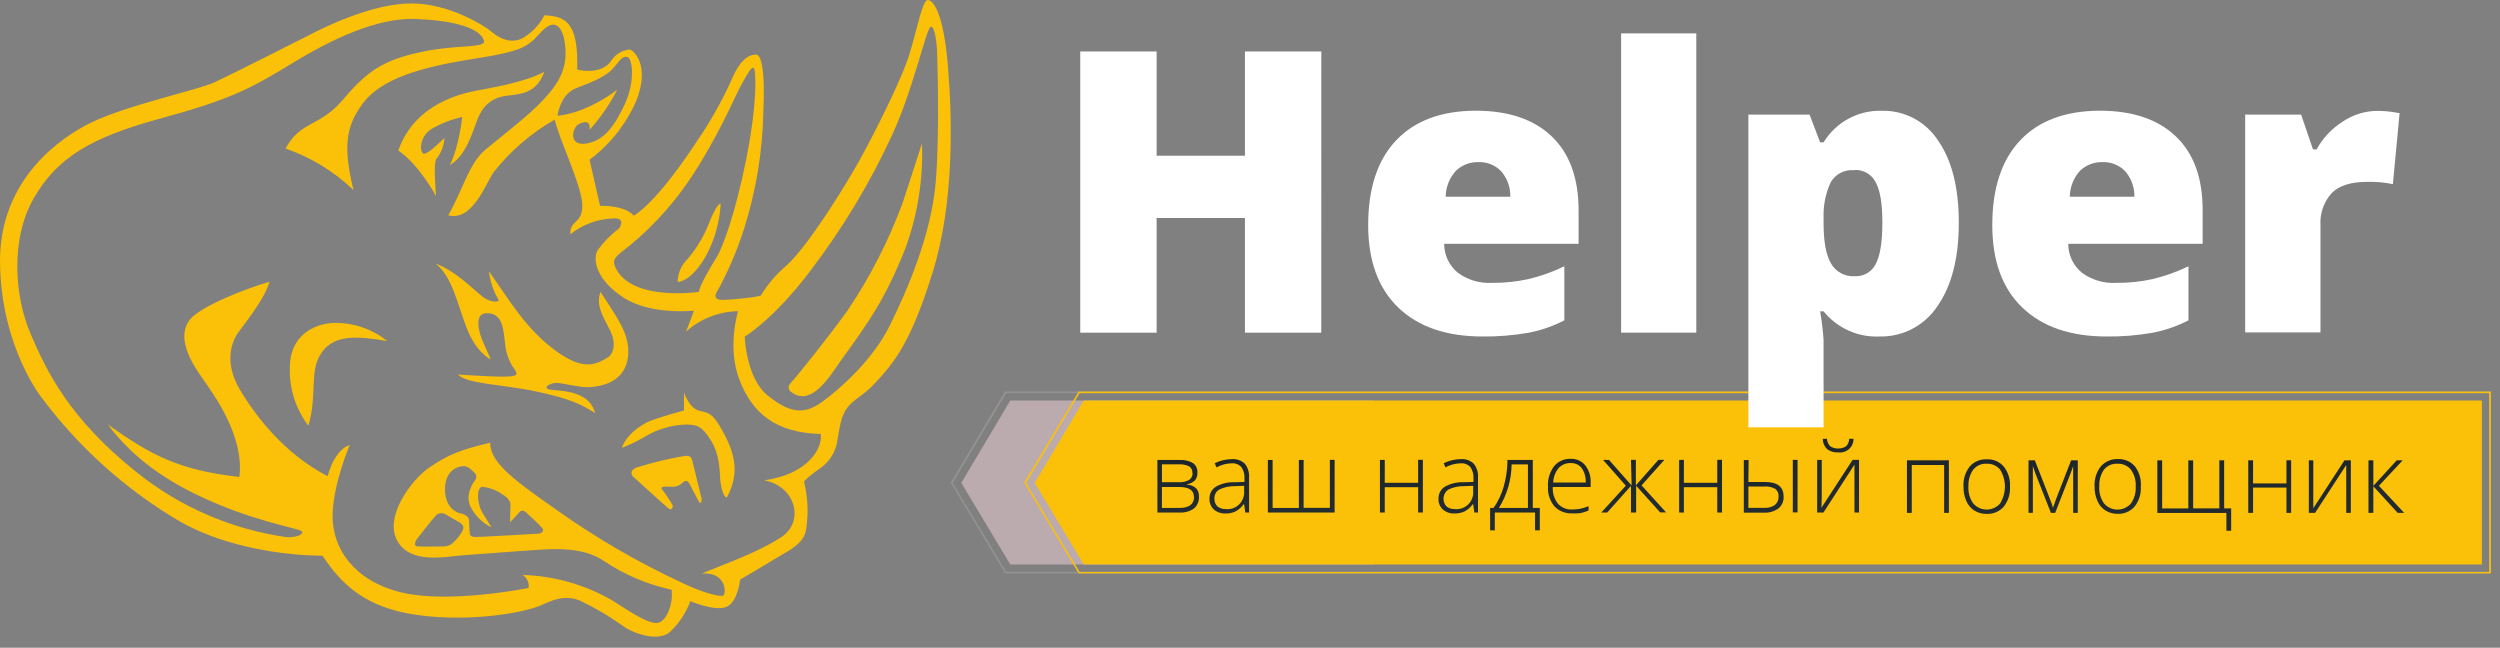
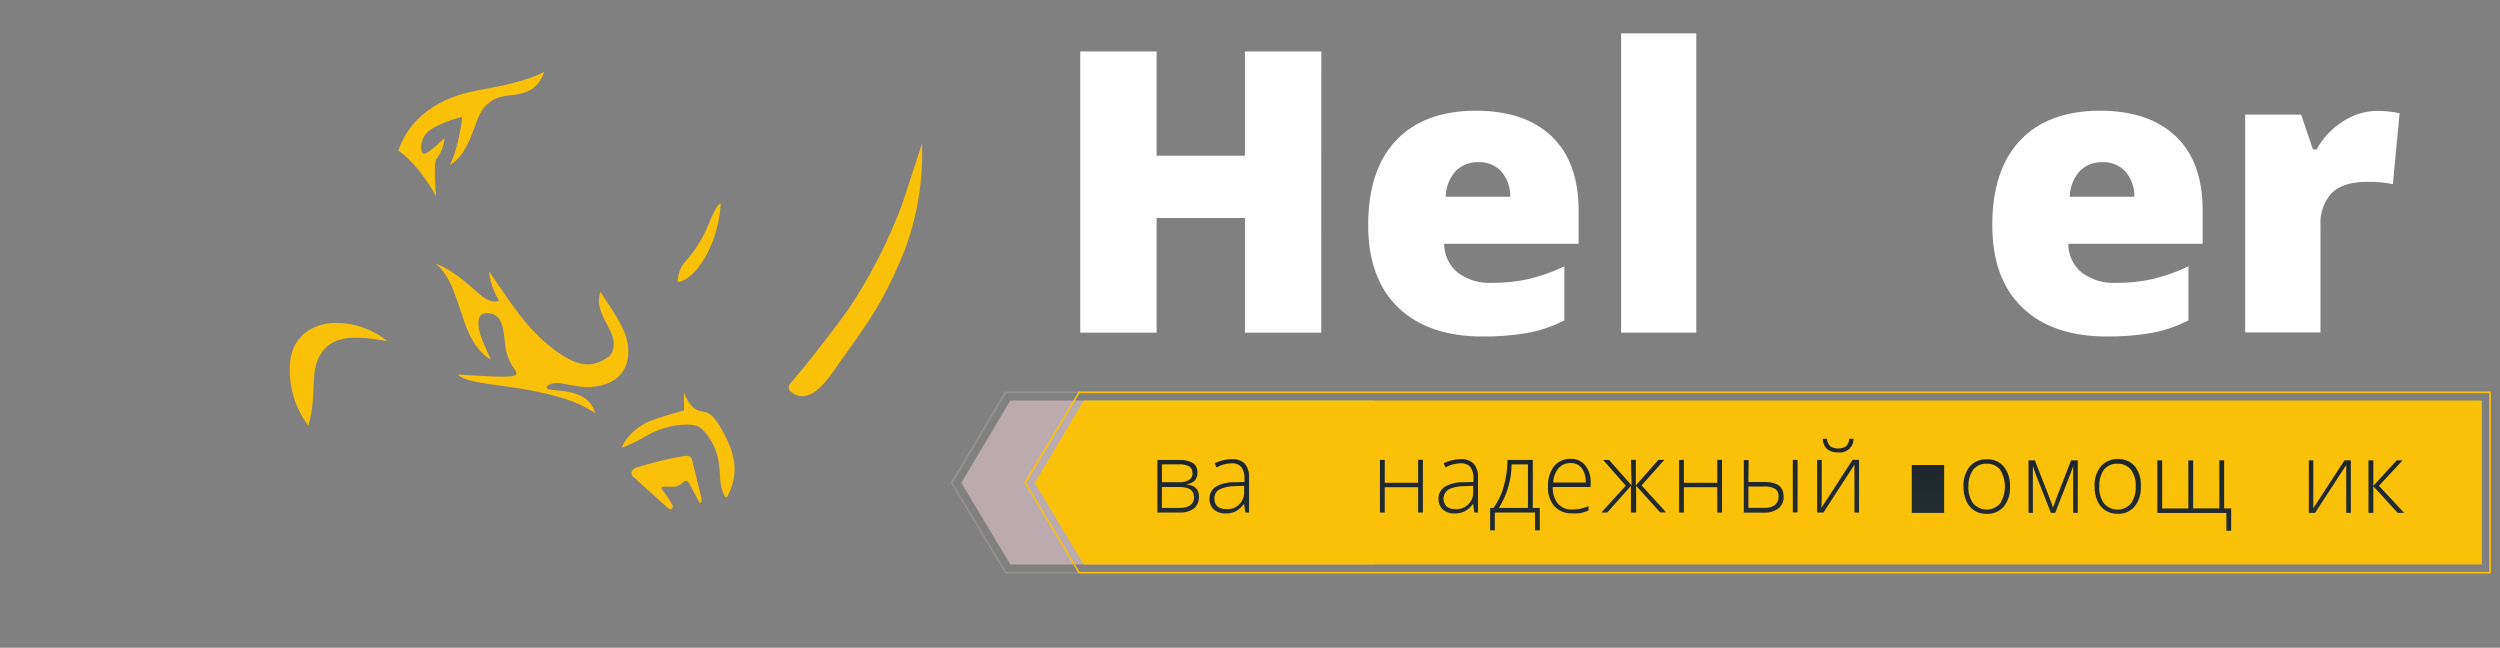
<svg xmlns="http://www.w3.org/2000/svg" width="220" height="57" viewBox="0 0 220 57" fill="none">
  <rect x="0" y="0" width="220" height="57" fill="#808080" stroke="none" />
  <path d="M84.594 42.495L88.906 35.246H120.88V49.67H88.906L84.594 42.495Z" fill="#BCABAE" />
  <path d="M219.196 50.459H88.462L83.675 42.489V42.453L88.441 34.451H219.196V50.459ZM88.54 50.318H219.05V34.598H88.54L83.837 42.495L88.54 50.318Z" fill="#959290" />
  <path d="M91.054 42.495L95.366 35.246H218.407V49.67H95.366L91.054 42.495Z" fill="#FBC008" />
  <path d="M219.196 50.459H94.921L90.134 42.489V42.453L94.921 34.456H219.196V50.459ZM95.005 50.329H219.05V34.598H95L90.296 42.495L95.005 50.329Z" fill="#FBC008" />
  <path d="M105.374 41.58C105.387 41.828 105.311 42.073 105.16 42.27C104.965 42.457 104.716 42.578 104.449 42.615V42.646C104.748 42.655 105.034 42.768 105.259 42.965C105.346 43.066 105.413 43.182 105.455 43.309C105.497 43.435 105.514 43.569 105.505 43.702C105.519 43.898 105.486 44.095 105.41 44.277C105.334 44.459 105.216 44.62 105.066 44.747C104.698 45.005 104.254 45.13 103.806 45.102H101.851V40.477H103.806C104.223 40.45 104.638 40.549 104.998 40.76C105.123 40.855 105.222 40.98 105.288 41.123C105.354 41.266 105.383 41.423 105.374 41.58ZM104.93 41.617C104.939 41.502 104.917 41.388 104.865 41.285C104.814 41.183 104.735 41.097 104.637 41.036C104.368 40.905 104.069 40.845 103.769 40.864H102.249V42.432H103.717C104.04 42.457 104.363 42.388 104.647 42.233C104.745 42.163 104.824 42.071 104.877 41.963C104.929 41.855 104.955 41.736 104.951 41.617H104.93ZM105.06 43.707C105.06 43.137 104.627 42.855 103.754 42.855H102.249V44.7H103.817C104.663 44.69 105.081 44.36 105.081 43.697L105.06 43.707Z" fill="url(#paint0_linear_1_825)" />
  <path d="M109.586 45.103L109.482 44.371H109.445C109.256 44.632 109.012 44.848 108.729 45.003C108.458 45.13 108.161 45.193 107.862 45.186C107.481 45.207 107.107 45.082 106.816 44.836C106.688 44.712 106.587 44.562 106.521 44.397C106.456 44.231 106.426 44.053 106.435 43.874C106.43 43.666 106.479 43.46 106.578 43.277C106.677 43.093 106.822 42.939 106.999 42.829C107.498 42.549 108.064 42.413 108.635 42.437L109.513 42.411V42.103C109.538 41.751 109.445 41.401 109.247 41.11C109.139 40.991 109.005 40.898 108.855 40.839C108.706 40.78 108.544 40.757 108.384 40.77C107.917 40.78 107.46 40.904 107.052 41.131L106.895 40.765C107.363 40.533 107.878 40.41 108.4 40.404C108.607 40.388 108.815 40.414 109.011 40.483C109.208 40.551 109.387 40.66 109.539 40.801C109.819 41.149 109.953 41.591 109.916 42.035V45.103H109.586ZM107.888 44.805C108.102 44.823 108.318 44.794 108.52 44.72C108.722 44.646 108.906 44.529 109.058 44.377C109.21 44.224 109.326 44.04 109.4 43.838C109.473 43.636 109.501 43.42 109.482 43.206V42.751L108.672 42.782C108.191 42.772 107.715 42.876 107.282 43.085C107.146 43.169 107.036 43.289 106.963 43.43C106.891 43.572 106.858 43.731 106.869 43.89C106.862 44.015 106.882 44.14 106.928 44.256C106.974 44.373 107.045 44.478 107.135 44.564C107.348 44.733 107.617 44.815 107.888 44.794V44.805Z" fill="url(#paint1_linear_1_825)" />
-   <path d="M114.718 44.69H117.028V40.467H117.447V45.102H111.572V40.477H111.99V44.7H114.3V40.477H114.718V44.69Z" fill="url(#paint2_linear_1_825)" />
  <path d="M121.858 40.467V42.489H124.795V40.462H125.213V45.103H124.795V42.871H121.858V45.103H121.434V40.477L121.858 40.467Z" fill="url(#paint3_linear_1_825)" />
  <path d="M129.744 45.102L129.639 44.371H129.603C129.414 44.632 129.169 44.848 128.887 45.003C128.614 45.13 128.315 45.193 128.014 45.186C127.634 45.209 127.259 45.083 126.969 44.836C126.839 44.713 126.738 44.563 126.672 44.397C126.606 44.231 126.577 44.053 126.587 43.874C126.582 43.666 126.632 43.46 126.731 43.277C126.83 43.093 126.975 42.939 127.152 42.829C127.648 42.55 128.213 42.414 128.782 42.437L129.666 42.411V42.103C129.691 41.751 129.597 41.401 129.399 41.11C129.291 40.99 129.156 40.897 129.005 40.838C128.855 40.779 128.692 40.756 128.531 40.77C128.065 40.78 127.607 40.904 127.199 41.131L127.042 40.765C127.51 40.533 128.025 40.41 128.547 40.404C128.754 40.387 128.963 40.414 129.159 40.482C129.355 40.551 129.535 40.659 129.686 40.801C129.966 41.149 130.1 41.59 130.063 42.035V45.102H129.744ZM128.04 44.805C128.255 44.824 128.471 44.796 128.674 44.722C128.877 44.648 129.061 44.531 129.214 44.379C129.366 44.226 129.483 44.042 129.557 43.839C129.63 43.637 129.659 43.42 129.639 43.205V42.751L128.829 42.782C128.349 42.772 127.872 42.876 127.439 43.085C127.325 43.167 127.23 43.272 127.159 43.394C127.089 43.516 127.045 43.651 127.03 43.791C127.016 43.93 127.032 44.072 127.076 44.205C127.12 44.338 127.192 44.461 127.288 44.564C127.5 44.733 127.769 44.815 128.04 44.794V44.805Z" fill="url(#paint4_linear_1_825)" />
  <path d="M135.503 46.67H135.085V45.102H131.542V46.67H131.129V44.7H131.432C131.834 44.128 132.136 43.492 132.326 42.819C132.543 42.057 132.655 41.269 132.66 40.477H134.887V44.7H135.503V46.67ZM134.458 44.7V40.869H133.021C133.007 42.225 132.62 43.55 131.902 44.7H134.458Z" fill="url(#paint5_linear_1_825)" />
  <path d="M138.352 45.176C138.061 45.191 137.77 45.143 137.5 45.035C137.229 44.928 136.985 44.764 136.784 44.554C136.383 44.066 136.183 43.444 136.224 42.813C136.185 42.18 136.37 41.552 136.747 41.042C136.923 40.824 137.148 40.651 137.403 40.536C137.658 40.42 137.936 40.366 138.216 40.378C138.459 40.366 138.703 40.412 138.926 40.511C139.149 40.609 139.346 40.759 139.501 40.948C139.845 41.395 140.014 41.953 139.977 42.516V42.855H136.643C136.613 43.379 136.77 43.896 137.087 44.313C137.243 44.488 137.436 44.626 137.652 44.717C137.868 44.807 138.102 44.848 138.336 44.836C138.569 44.838 138.801 44.819 139.031 44.779C139.292 44.724 139.547 44.645 139.794 44.543V44.925C139.561 45.029 139.318 45.106 139.068 45.155C138.83 45.184 138.59 45.191 138.352 45.176ZM138.231 40.749C138.03 40.74 137.83 40.775 137.644 40.852C137.458 40.929 137.291 41.045 137.155 41.193C136.861 41.553 136.696 41.999 136.684 42.463H139.543C139.569 42.017 139.448 41.574 139.198 41.204C139.085 41.056 138.938 40.938 138.77 40.858C138.602 40.779 138.417 40.742 138.231 40.749Z" fill="url(#paint6_linear_1_825)" />
  <path d="M143.526 40.467H143.954V42.714L145.94 40.467H146.463L144.456 42.714L146.619 45.092H146.097L143.98 42.745V45.102H143.526V42.756L141.435 45.102H140.912L143.071 42.74L141.074 40.477H141.597L143.583 42.724L143.526 40.467Z" fill="url(#paint7_linear_1_825)" />
  <path d="M148.182 40.467V42.489H151.119V40.462H151.537V45.103H151.119V42.871H148.182V45.103H147.764V40.477L148.182 40.467Z" fill="url(#paint8_linear_1_825)" />
  <path d="M153.858 42.416H155.332C156.413 42.416 156.957 42.84 156.957 43.697C156.97 43.895 156.935 44.093 156.856 44.274C156.777 44.456 156.656 44.617 156.502 44.742C156.122 45.012 155.661 45.143 155.196 45.113H153.455V40.488H153.879L153.858 42.416ZM153.858 42.813V44.69H155.264C155.591 44.711 155.917 44.623 156.189 44.439C156.298 44.348 156.385 44.232 156.441 44.102C156.498 43.971 156.522 43.828 156.513 43.686C156.524 43.56 156.504 43.434 156.454 43.318C156.404 43.202 156.325 43.1 156.225 43.022C155.925 42.855 155.58 42.782 155.238 42.813H153.858ZM158.185 45.092H157.767V40.467H158.185V45.092Z" fill="url(#paint9_linear_1_825)" />
  <path d="M160.312 40.467V43.812L160.286 44.684L163.03 40.467H163.594V45.103H163.192V41.779V40.885L160.464 45.103H159.91V40.477L160.312 40.467ZM161.755 39.808C161.409 39.832 161.066 39.732 160.788 39.526C160.666 39.407 160.57 39.264 160.503 39.107C160.437 38.95 160.402 38.782 160.401 38.612H160.772C160.786 38.86 160.888 39.095 161.059 39.275C161.27 39.404 161.511 39.472 161.757 39.472C162.003 39.472 162.245 39.404 162.455 39.275C162.626 39.098 162.725 38.863 162.732 38.617H163.108C163.111 38.788 163.076 38.958 163.007 39.115C162.937 39.271 162.834 39.411 162.706 39.524C162.577 39.638 162.426 39.722 162.261 39.771C162.097 39.82 161.924 39.833 161.755 39.808Z" fill="url(#paint10_linear_1_825)" />
-   <path d="M168.235 45.134H167.812V40.508H171.502V45.134H171.084V40.921H168.235V45.134Z" fill="url(#paint11_linear_1_825)" />
+   <path d="M168.235 45.134H167.812H171.502V45.134H171.084V40.921H168.235V45.134Z" fill="url(#paint11_linear_1_825)" />
  <path d="M176.879 42.819C176.918 43.455 176.723 44.083 176.331 44.585C176.142 44.798 175.908 44.966 175.645 45.076C175.383 45.186 175.099 45.236 174.815 45.223C174.437 45.23 174.065 45.128 173.744 44.93C173.428 44.724 173.18 44.43 173.033 44.083C172.861 43.684 172.777 43.253 172.787 42.819C172.749 42.182 172.944 41.554 173.336 41.052C173.523 40.84 173.756 40.674 174.016 40.564C174.277 40.455 174.559 40.405 174.841 40.42C175.123 40.405 175.404 40.456 175.663 40.567C175.922 40.679 176.152 40.848 176.336 41.062C176.724 41.563 176.917 42.187 176.879 42.819ZM173.221 42.819C173.189 43.347 173.339 43.87 173.644 44.303C173.791 44.472 173.973 44.608 174.178 44.701C174.382 44.794 174.604 44.843 174.828 44.843C175.053 44.843 175.274 44.794 175.479 44.701C175.683 44.608 175.865 44.472 176.012 44.303C176.287 43.856 176.432 43.341 176.432 42.816C176.432 42.291 176.287 41.776 176.012 41.329C175.869 41.155 175.687 41.018 175.481 40.927C175.275 40.836 175.05 40.795 174.825 40.806C174.601 40.794 174.377 40.834 174.172 40.925C173.966 41.016 173.786 41.154 173.644 41.329C173.341 41.764 173.194 42.289 173.226 42.819H173.221Z" fill="url(#paint12_linear_1_825)" />
  <path d="M180.663 44.684L180.925 43.942L182.257 40.508H182.843V45.134H182.44V41.021C182.377 41.198 182.315 41.381 182.242 41.569C182.168 41.758 181.719 42.944 180.857 45.134H180.48L179.2 41.883C179.142 41.748 179.092 41.61 179.048 41.47L178.892 41.005V45.134H178.51V40.508H179.064L180.397 43.916C180.506 44.188 180.595 44.444 180.663 44.684Z" fill="url(#paint13_linear_1_825)" />
  <path d="M188.393 42.819C188.43 43.453 188.235 44.079 187.844 44.58C187.655 44.793 187.421 44.961 187.159 45.071C186.896 45.181 186.613 45.231 186.328 45.217C185.959 45.22 185.597 45.118 185.283 44.925C184.966 44.721 184.718 44.426 184.572 44.078C184.399 43.679 184.313 43.248 184.322 42.813C184.283 42.177 184.478 41.549 184.87 41.047C185.057 40.832 185.29 40.663 185.551 40.55C185.813 40.438 186.096 40.386 186.381 40.399C186.662 40.385 186.943 40.436 187.202 40.548C187.461 40.659 187.691 40.828 187.875 41.042C188.259 41.551 188.443 42.183 188.393 42.819ZM184.734 42.819C184.704 43.346 184.851 43.869 185.153 44.303C185.3 44.473 185.482 44.61 185.687 44.703C185.891 44.797 186.114 44.846 186.339 44.846C186.564 44.846 186.787 44.797 186.991 44.703C187.196 44.61 187.378 44.473 187.525 44.303C187.827 43.869 187.974 43.346 187.943 42.819C187.976 42.288 187.827 41.763 187.52 41.329C187.376 41.155 187.193 41.017 186.986 40.926C186.779 40.836 186.554 40.795 186.328 40.806C186.104 40.795 185.881 40.836 185.675 40.926C185.47 41.017 185.289 41.155 185.147 41.329C184.85 41.767 184.706 42.291 184.74 42.819H184.734Z" fill="url(#paint14_linear_1_825)" />
  <path d="M192.997 44.737H195.302V40.508H195.725V44.737H196.342V46.707H195.924V45.139H189.846V40.514H190.269V44.742H192.574V40.514H192.997V44.737Z" fill="url(#paint15_linear_1_825)" />
-   <path d="M198.27 40.508V42.542H201.208V40.508H201.62V45.134H201.208V42.907H198.27V45.134H197.847V40.508H198.27Z" fill="url(#paint16_linear_1_825)" />
  <path d="M203.57 40.508V43.853V44.726L206.314 40.508H206.873V45.134H206.47V41.81V40.916L203.727 45.134H203.178V40.508H203.57Z" fill="url(#paint17_linear_1_825)" />
  <path d="M210.913 40.508H211.435L209.345 42.751L211.566 45.134H210.996L208.854 42.792V45.134H208.425V40.508H208.854V42.756L210.913 40.508Z" fill="url(#paint18_linear_1_825)" />
  <path d="M39.11 12.135C39.11 12.135 37.678 13.593 37.302 13.531C36.926 13.468 36.842 12.062 37.987 11.341C38.826 10.858 39.733 10.505 40.678 10.296C40.678 10.296 40.391 12.961 39.581 14.529C41.264 13.572 41.75 10.87 42.236 10.034C42.446 9.598 42.764 9.222 43.16 8.943C43.556 8.664 44.017 8.491 44.499 8.44C45.732 8.268 47.201 8.304 47.901 6.313C46.129 7.285 42.931 7.771 41.912 7.98C40.892 8.189 36.534 8.989 35.05 13.248C36.921 14.518 38.373 17.267 38.373 17.267C38.373 17.267 38.128 14.482 38.373 14.022C38.814 13.488 39.072 12.827 39.11 12.135Z" fill="#FBC008" />
  <path d="M59.639 24.804C59.641 24.183 59.852 23.58 60.24 23.095C61.151 22.102 61.874 20.95 62.372 19.698C63.052 17.926 63.418 17.843 63.418 17.957C63.33 19.539 62.896 21.082 62.148 22.478C61.003 24.527 59.906 24.835 59.639 24.804Z" fill="#FBC008" />
  <path d="M69.543 34.431C69.543 34.431 69.187 34.106 69.606 33.673C70.024 33.239 72.773 29.847 74.581 27.328C76.575 24.369 78.207 21.18 79.441 17.832C80.246 15.396 81.135 12.606 81.135 12.606C81.255 15.791 80.745 18.968 79.635 21.956C77.826 26.445 76.499 28.269 73.886 31.885C72.788 33.511 71.236 35.836 69.543 34.431Z" fill="#FBC008" />
  <path d="M27.142 37.467C26.031 36.011 25.454 34.218 25.506 32.387C25.506 29.142 28.167 28.394 29.541 28.415C31.192 28.413 32.793 28.977 34.078 30.014C31.642 29.607 29.494 29.366 28.329 30.992C27.163 32.617 27.968 34.54 27.142 37.467Z" fill="#FBC008" />
  <path d="M40.312 32.962C40.312 32.962 43.448 33.166 44.326 33.145C45.204 33.124 45.638 33.108 45.371 32.622C44.877 31.99 44.566 31.235 44.472 30.438C44.295 29.1 44.316 27.516 42.8 27.563C41.755 27.563 42.053 29.1 42.544 30.176C43.035 31.253 43.187 31.64 43.187 31.64C43.187 31.64 41.927 31.049 41.096 28.933C40.265 26.816 39.79 24.281 38.306 23.184C40.396 23.957 42.027 25.922 42.79 26.319C43.553 26.716 43.908 26.455 43.908 26.455C43.437 25.665 43.135 24.786 43.02 23.873C44.676 26.173 46.093 28.697 48.591 30.631C51.089 32.565 52.249 32.235 53.509 31.441C53.927 31.18 54.272 30.291 53.712 29.131C53.153 27.971 52.395 26.947 52.84 25.682C54.125 27.72 55.406 29.256 55.286 31.18C55.165 33.103 53.749 33.986 51.779 34.07C50.937 34.101 49.422 33.683 48.936 33.694C48.45 33.704 47.739 34.091 48.298 34.263C48.857 34.436 51.81 34.169 52.369 36.354C51.162 35.57 50.106 35.078 47.227 34.457C44.347 33.835 41.008 33.788 40.312 32.962Z" fill="#FBC008" />
  <path d="M54.726 39.406C54.726 39.406 55.04 38.136 57 37.133C57.716 36.793 60.193 36.119 60.193 36.119V34.551C60.193 34.551 60.632 35.863 61.453 36.119C62.273 36.375 62.618 36.119 63.679 38.094C64.74 40.07 65.032 41.716 64.019 43.676C63.846 44.073 63.459 43.153 63.386 42.26C63.313 41.366 63.35 40.023 62.555 38.748C61.761 37.472 61.322 37.362 60.329 37.362C59.08 37.405 57.862 37.764 56.791 38.408C56.132 38.799 55.442 39.133 54.726 39.406Z" fill="#FBC008" />
  <path d="M59.205 44.48C59.205 44.48 59.205 45.055 58.782 44.705C58.359 44.355 55.709 41.935 55.709 41.935C55.709 41.935 55.233 41.465 56.028 41.136C57.388 40.707 58.776 40.372 60.183 40.132C60.705 40.07 60.841 40.179 60.951 40.655C61.061 41.13 61.745 43.906 61.745 43.906C61.745 43.906 61.745 44.596 61.453 44.047C61.16 43.498 60.648 42.536 60.648 42.536C60.648 42.536 60.47 42.15 60.151 42.411C60.034 42.54 59.893 42.645 59.735 42.718C59.577 42.792 59.406 42.833 59.231 42.84C58.85 42.84 57.998 42.714 58.264 43.075C58.61 43.521 58.925 43.991 59.205 44.48Z" fill="#FBC008" />
-   <path d="M83.424 5.906C83.042 1.124 82.117 0 81.652 0C81.187 0 80.79 2.211 80.084 4.599C79.379 6.987 76.828 11.952 75.642 14.1C74.456 16.248 71.064 21.731 69.198 23.377C68.317 24.121 67.564 25.004 66.966 25.99C66.747 26.152 64.238 26.392 63.595 26.392C62.953 26.392 62.89 26.131 63.01 25.828C64.039 23.993 64.874 22.056 65.503 20.048C66.535 16.775 67.097 13.371 67.17 9.94C67.369 5.827 66.909 4.803 66.548 4.803C66.188 4.803 65.263 4.881 64.374 7.029C63.51 8.94 62.476 10.77 61.285 12.496C60.559 13.599 57.888 17.618 55.782 18.982C54.935 18.015 52.808 18.119 52.808 18.119L51.883 14.059C53.672 12.722 55.083 10.945 55.981 8.9C57.266 5.707 55.719 4.359 55.38 4.359C55.065 4.392 54.762 4.494 54.491 4.658C54.22 4.821 53.988 5.042 53.812 5.305C53.409 5.947 52.448 6.486 50.796 6.125C50.916 1.944 49.751 1.422 47.906 1.348C47.46 2.212 46.77 2.925 45.92 3.397C44.493 4.04 43.307 2.812 43.004 2.592C42.701 2.373 39.633 0.303 36.21 0.303C32.787 0.303 28.658 2.352 27.55 2.916C26.442 3.481 20.521 6.475 18.937 7.217C17.354 7.96 11.181 9.224 7.904 10.845C5.574 11.999 -0.133 15.674 0.002 23.22C0.138 30.767 3.802 35.173 3.802 35.173C6.963 39.361 10.894 42.908 15.383 45.625C20.97 49.033 28.381 48.902 28.381 48.902C30.006 51.343 32.081 53.491 36.779 54.128C41.478 54.766 46.281 53.909 47.755 53.203C49.228 52.498 50.065 52.503 50.964 52.822C52.317 53.456 53.608 54.215 54.821 55.09C55.244 55.456 57.737 56.658 58.96 55.612C59.76 54.861 60.373 53.932 60.747 52.9C60.747 52.9 62.837 53.804 63.883 53.423C64.928 53.041 65.132 51.008 65.132 51.008C65.132 51.008 67.478 49.623 69.313 48.52C71.147 47.418 70.917 46.67 71.058 45.447C71.101 44.428 71.001 43.408 70.76 42.416C70.76 42.416 70.76 42.212 72.083 41.272C72.538 40.976 72.92 40.582 73.202 40.119C73.485 39.656 73.659 39.135 73.713 38.596C73.891 37.754 73.954 36.688 74.555 35.889C75.156 35.089 75.961 34.843 76.985 33.735C78.793 31.812 80.178 30.025 82.065 23.999C83.951 17.973 83.821 10.703 83.424 5.906ZM60.585 15.961C63.198 12.104 64.662 8.482 65.247 7.442C65.832 6.402 66.125 5.874 66.323 5.979C66.522 6.083 66.695 8.822 65.686 13.912C64.677 19.003 63.527 21.908 63.073 22.624C62.618 23.34 61.578 25.081 61.505 25.682C61.505 25.682 55.756 26.56 54.219 23.664C53.88 22.98 54.01 22.771 54.559 22.285C56.891 20.511 58.926 18.376 60.585 15.961ZM50.744 7.74C52.213 7.191 53.357 6.695 53.948 6.026C54.538 5.357 54.711 4.934 55.186 5.012C55.662 5.09 55.907 7.134 55.009 9.104C54.11 11.074 53.132 12.423 51.549 12.637C49.965 12.851 50.383 11.21 50.911 10.933C51.439 10.656 51.956 10.583 51.894 11.419C52.848 10.352 53.663 9.169 54.319 7.897C53.122 8.785 51.183 9.961 49.061 10.191C49.061 10.191 49.27 8.289 50.744 7.74ZM67.254 42.27C70.034 42.792 70.849 45.928 68.712 47.297C66.574 48.667 63.966 49.545 61.74 50.475C63.857 50.297 63.904 52.106 63.684 52.372C63.465 52.639 61.52 52.017 60.109 51.327C56.124 49.485 52.321 47.269 48.753 44.711C44.692 41.888 43.171 40.566 43.129 38.962C40.391 39.599 39.377 40.064 37.809 41.12C36.241 42.176 33.795 45.421 34.945 47.559C36.095 49.696 39.199 48.975 40.809 48.86C42.419 48.745 47.692 48.337 48.178 48.337C48.664 48.337 51.355 48.118 53.117 49.351C54.932 50.569 56.96 51.432 59.096 51.897C59.273 53.02 58.677 54.849 57.726 54.828C56.775 54.808 54.862 53.438 53.89 52.843C51.486 51.449 48.772 50.676 45.993 50.595C46.182 50.715 46.331 50.887 46.424 51.09C46.517 51.293 46.549 51.519 46.516 51.74C46.516 51.74 39.549 53.151 35.337 52.137C31.125 51.123 29.29 48.254 29.269 45.5C29.248 42.745 30.769 39.171 30.769 39.171C30.769 39.171 29.536 39.39 28.83 41.904C25.078 39.965 22.522 36.678 21.09 34.253C19.658 31.828 20.448 30.02 20.913 29.335C21.378 28.65 23.317 26.335 23.714 24.788C21.44 25.473 18.153 26.774 16.92 27.898C15.023 29.774 17.515 32.816 18.085 33.678C18.655 34.54 21.529 38.308 21.064 41.972C15.55 41.355 13.167 39.944 9.488 37.362C12.023 40.712 15.284 42.766 19.345 44.439C23.405 46.111 26.536 46.529 26.599 46.801C26.662 47.073 25.982 47.324 25.188 47.266C20.377 46.577 15.838 44.611 12.044 41.575C6.075 36.819 4.089 32.654 2.678 29.345C1.267 26.037 0.912 21.03 2.966 17.456C5.02 13.881 7.972 12.099 14.145 10.421C20.317 8.744 22.13 7.756 25.705 5.571C29.28 3.387 33.226 1.557 36.534 1.667C42.805 1.908 42.596 3.716 42.596 3.716C42.356 4.238 39.952 3.935 37.062 4.578C33.795 5.263 32.322 6.23 30.226 8.723C28.13 11.216 26.452 10.599 25.13 13.071C27.363 13.845 29.403 15.093 31.109 16.729C30.205 13.003 30.377 11.148 31.966 9.052C33.555 6.956 36.973 5.916 41.582 5.195C46.192 4.474 46.438 4.092 47.624 2.812C48.81 1.531 49.39 2.394 49.631 3.366C50.153 5.9 49.15 7.312 47.87 8.723C46.589 10.134 44.096 12.01 42.685 13.201C41.274 14.393 40.788 16.572 39.445 18.95C41.562 19.499 42.706 16.238 43.438 15.156C44.916 13.281 46.742 11.709 48.816 10.526C49.234 12.355 51.178 16.274 51.24 17.999C51.303 19.724 50.117 19.327 50.195 20.612C51.282 19.745 52.621 19.257 54.01 19.222C55.113 19.159 54.496 20.084 54.496 20.084C53.775 20.629 53.136 21.275 52.599 22.003C52.113 22.844 52.49 24.673 54.914 26.215C57.34 27.757 61.066 27.338 61.066 27.338C61.066 27.338 60.695 28.384 60.36 29.194C61.622 28.058 63.252 27.416 64.949 27.386C64.949 27.386 63.956 30.563 65.08 33.448C66.203 36.333 68.215 38.084 72.229 38.193C72.391 39.448 71.137 41.716 67.254 42.27ZM41.274 45.808C41.274 45.285 40.443 45.16 40.443 45.16C40.443 45.16 39.157 44.857 39.157 43.069C39.157 41.282 40.443 41.073 40.443 41.073C41.039 40.885 41.394 41.235 41.744 41.596C41.794 41.637 41.834 41.687 41.863 41.745C41.892 41.802 41.91 41.864 41.914 41.928C41.918 41.992 41.91 42.056 41.889 42.117C41.868 42.177 41.834 42.233 41.791 42.28C41.791 42.28 40.746 43.571 41.514 44.794C41.925 45.489 42.528 46.049 43.25 46.409C43.25 46.409 43.072 46.127 42.486 45.17C41.901 44.214 41.964 42.881 42.429 42.84C43.102 42.908 43.744 43.156 44.29 43.556C45.037 44.005 44.917 44.502 44.917 44.502L44.88 45.97C44.88 45.97 45.476 45.343 45.737 45.05C45.999 44.758 46.312 45.108 46.312 45.108C46.312 45.108 47.357 46.059 47.687 46.435C48.016 46.812 47.452 46.958 47.452 46.958C47.452 46.958 42.225 47.271 41.76 47.251C41.295 47.23 41.337 46.911 41.337 46.911C41.337 46.911 41.295 46.43 41.274 45.808ZM40.694 46.723C40.503 47.079 40.254 47.4 39.957 47.674C39.841 47.803 39.7 47.907 39.541 47.978C39.383 48.049 39.211 48.086 39.037 48.087C39.037 48.087 37.286 48.118 36.779 48.087C36.273 48.055 36.67 47.465 36.67 47.465C36.67 47.465 37.976 45.771 38.353 45.374C38.458 45.263 38.597 45.19 38.749 45.167C38.901 45.144 39.056 45.173 39.189 45.249C39.189 45.249 39.811 45.63 40.365 45.928C40.919 46.226 40.783 46.524 40.694 46.723ZM82.347 15.982C81.971 20.612 79.838 25.535 78.323 28.608C76.807 31.681 73.933 34.216 72.339 35.371C70.745 36.526 69.485 36.349 67.567 34.812C65.649 33.276 65.534 29.628 65.534 29.628C65.534 29.628 68.147 28.06 71.362 23.764C74.166 20.079 76.56 16.099 78.501 11.895C80.413 7.787 81.532 2.341 81.929 2.341C82.326 2.341 82.452 4.296 82.452 4.296C82.452 4.296 82.729 11.357 82.347 15.982Z" fill="#FBC008" />
  <path d="M116.271 29.272H109.555V19.186H101.783V29.272H95.062V4.531H101.783V13.703H109.555V4.531H116.276L116.271 29.272Z" fill="white" />
  <path d="M130.486 29.612C127.291 29.612 124.812 28.764 123.049 27.067C121.286 25.37 120.403 22.952 120.399 19.813C120.399 16.572 121.218 14.086 122.856 12.355C124.493 10.623 126.828 9.752 129.859 9.742C132.747 9.742 134.979 10.496 136.554 12.005C138.129 13.513 138.916 15.682 138.916 18.511V21.454H127.084C127.084 21.935 127.19 22.41 127.393 22.846C127.596 23.282 127.892 23.668 128.26 23.978C129.128 24.627 130.197 24.951 131.28 24.893C132.359 24.901 133.435 24.791 134.489 24.563C135.584 24.302 136.648 23.924 137.662 23.434V28.19C136.651 28.715 135.567 29.086 134.448 29.293C133.139 29.517 131.813 29.624 130.486 29.612ZM130.099 14.268C129.376 14.246 128.674 14.511 128.145 15.005C127.558 15.632 127.228 16.456 127.22 17.314H132.906C132.926 16.503 132.647 15.712 132.122 15.093C131.864 14.818 131.55 14.601 131.201 14.459C130.852 14.316 130.476 14.251 130.099 14.268Z" fill="white" />
  <path d="M149.274 29.272H142.658V2.937H149.274V29.272Z" fill="white" />
-   <path d="M165.366 29.612C164.434 29.65 163.507 29.469 162.657 29.084C161.808 28.699 161.06 28.121 160.474 27.396H160.171C160.316 28.225 160.417 29.06 160.474 29.899V37.603H153.858V10.087H159.241L160.171 12.527H160.474C161.004 11.657 161.755 10.942 162.649 10.454C163.544 9.966 164.551 9.722 165.57 9.747C166.56 9.72 167.54 9.949 168.415 10.413C169.291 10.876 170.032 11.558 170.566 12.392C171.775 14.134 172.378 16.548 172.374 19.635C172.371 22.722 171.742 25.161 170.488 26.952C169.93 27.793 169.167 28.479 168.271 28.944C167.375 29.409 166.375 29.639 165.366 29.612ZM163.15 14.979C162.746 14.941 162.34 15.019 161.979 15.204C161.618 15.389 161.317 15.674 161.112 16.024C160.661 16.989 160.442 18.047 160.474 19.112V19.635C160.474 21.281 160.699 22.473 161.138 23.205C161.349 23.565 161.657 23.859 162.026 24.054C162.395 24.249 162.812 24.336 163.228 24.307C163.609 24.327 163.987 24.234 164.316 24.039C164.644 23.845 164.907 23.558 165.073 23.215C165.455 22.489 165.648 21.281 165.648 19.604C165.648 17.926 165.455 16.771 165.073 16.055C164.897 15.702 164.621 15.41 164.278 15.214C163.936 15.019 163.543 14.93 163.15 14.958V14.979Z" fill="white" />
  <path d="M185.409 29.612C182.214 29.612 179.733 28.764 177.966 27.067C176.2 25.37 175.318 22.952 175.322 19.813C175.322 16.572 176.139 14.086 177.773 12.355C179.407 10.623 181.743 9.752 184.781 9.742C187.672 9.742 189.898 10.499 191.476 12.005C193.055 13.51 193.833 15.663 193.833 18.511V21.454H182.006C182.005 21.935 182.109 22.411 182.312 22.847C182.516 23.284 182.813 23.67 183.182 23.978C184.051 24.628 185.12 24.952 186.203 24.893C187.281 24.901 188.358 24.791 189.412 24.563C190.507 24.301 191.57 23.923 192.584 23.434V28.19C191.571 28.714 190.486 29.085 189.365 29.293C188.058 29.517 186.734 29.624 185.409 29.612ZM185.017 14.268C184.294 14.247 183.592 14.512 183.062 15.005C182.479 15.634 182.151 16.457 182.142 17.314H187.828C187.844 16.503 187.564 15.713 187.039 15.093C186.782 14.818 186.467 14.601 186.118 14.459C185.769 14.316 185.393 14.251 185.017 14.268Z" fill="white" />
  <path d="M209.151 9.757C209.701 9.756 210.25 9.802 210.792 9.893L211.164 9.961L210.573 16.206C209.833 16.051 209.077 15.982 208.32 16.003C206.878 16.003 205.828 16.337 205.185 16.996C204.839 17.381 204.574 17.831 204.406 18.32C204.237 18.81 204.168 19.328 204.202 19.844V29.251H197.575V10.087H202.498L203.544 13.149H203.862C204.41 12.143 205.207 11.296 206.178 10.688C207.059 10.098 208.091 9.774 209.151 9.757Z" fill="white" />
  <defs>
    <linearGradient id="paint0_linear_1_825" x1="103.68" y1="40.473" x2="103.68" y2="45.106" gradientUnits="userSpaceOnUse">
      <stop stop-color="#1D262A" />
      <stop offset="1" stop-color="#222C31" />
    </linearGradient>
    <linearGradient id="paint1_linear_1_825" x1="108.178" y1="40.399" x2="108.178" y2="45.188" gradientUnits="userSpaceOnUse">
      <stop stop-color="#1D262A" />
      <stop offset="1" stop-color="#222C31" />
    </linearGradient>
    <linearGradient id="paint2_linear_1_825" x1="114.509" y1="40.467" x2="114.509" y2="45.102" gradientUnits="userSpaceOnUse">
      <stop stop-color="#1D262A" />
      <stop offset="1" stop-color="#222C31" />
    </linearGradient>
    <linearGradient id="paint3_linear_1_825" x1="123.323" y1="40.462" x2="123.323" y2="45.103" gradientUnits="userSpaceOnUse">
      <stop stop-color="#1D262A" />
      <stop offset="1" stop-color="#222C31" />
    </linearGradient>
    <linearGradient id="paint4_linear_1_825" x1="128.327" y1="40.399" x2="128.327" y2="45.189" gradientUnits="userSpaceOnUse">
      <stop stop-color="#1D262A" />
      <stop offset="1" stop-color="#222C31" />
    </linearGradient>
    <linearGradient id="paint5_linear_1_825" x1="133.316" y1="40.477" x2="133.316" y2="46.67" gradientUnits="userSpaceOnUse">
      <stop stop-color="#1D262A" />
      <stop offset="1" stop-color="#222C31" />
    </linearGradient>
    <linearGradient id="paint6_linear_1_825" x1="138.101" y1="40.376" x2="138.101" y2="45.183" gradientUnits="userSpaceOnUse">
      <stop stop-color="#1D262A" />
      <stop offset="1" stop-color="#222C31" />
    </linearGradient>
    <linearGradient id="paint7_linear_1_825" x1="143.766" y1="40.467" x2="143.766" y2="45.102" gradientUnits="userSpaceOnUse">
      <stop stop-color="#1D262A" />
      <stop offset="1" stop-color="#222C31" />
    </linearGradient>
    <linearGradient id="paint8_linear_1_825" x1="149.651" y1="40.462" x2="149.651" y2="45.103" gradientUnits="userSpaceOnUse">
      <stop stop-color="#1D262A" />
      <stop offset="1" stop-color="#222C31" />
    </linearGradient>
    <linearGradient id="paint9_linear_1_825" x1="155.82" y1="40.467" x2="155.82" y2="45.117" gradientUnits="userSpaceOnUse">
      <stop stop-color="#1D262A" />
      <stop offset="1" stop-color="#222C31" />
    </linearGradient>
    <linearGradient id="paint10_linear_1_825" x1="161.752" y1="38.612" x2="161.752" y2="45.103" gradientUnits="userSpaceOnUse">
      <stop stop-color="#1D262A" />
      <stop offset="1" stop-color="#222C31" />
    </linearGradient>
    <linearGradient id="paint11_linear_1_825" x1="169.657" y1="40.508" x2="169.657" y2="45.134" gradientUnits="userSpaceOnUse">
      <stop stop-color="#1D262A" />
      <stop offset="1" stop-color="#222C31" />
    </linearGradient>
    <linearGradient id="paint12_linear_1_825" x1="174.833" y1="40.417" x2="174.833" y2="45.225" gradientUnits="userSpaceOnUse">
      <stop stop-color="#1D262A" />
      <stop offset="1" stop-color="#222C31" />
    </linearGradient>
    <linearGradient id="paint13_linear_1_825" x1="180.676" y1="40.508" x2="180.676" y2="45.134" gradientUnits="userSpaceOnUse">
      <stop stop-color="#1D262A" />
      <stop offset="1" stop-color="#222C31" />
    </linearGradient>
    <linearGradient id="paint14_linear_1_825" x1="186.359" y1="40.397" x2="186.359" y2="45.22" gradientUnits="userSpaceOnUse">
      <stop stop-color="#1D262A" />
      <stop offset="1" stop-color="#222C31" />
    </linearGradient>
    <linearGradient id="paint15_linear_1_825" x1="193.094" y1="40.508" x2="193.094" y2="46.707" gradientUnits="userSpaceOnUse">
      <stop stop-color="#1D262A" />
      <stop offset="1" stop-color="#222C31" />
    </linearGradient>
    <linearGradient id="paint16_linear_1_825" x1="199.734" y1="40.508" x2="199.734" y2="45.134" gradientUnits="userSpaceOnUse">
      <stop stop-color="#1D262A" />
      <stop offset="1" stop-color="#222C31" />
    </linearGradient>
    <linearGradient id="paint17_linear_1_825" x1="205.025" y1="40.508" x2="205.025" y2="45.134" gradientUnits="userSpaceOnUse">
      <stop stop-color="#1D262A" />
      <stop offset="1" stop-color="#222C31" />
    </linearGradient>
    <linearGradient id="paint18_linear_1_825" x1="209.995" y1="40.508" x2="209.995" y2="45.134" gradientUnits="userSpaceOnUse">
      <stop stop-color="#1D262A" />
      <stop offset="1" stop-color="#222C31" />
    </linearGradient>
  </defs>
</svg>